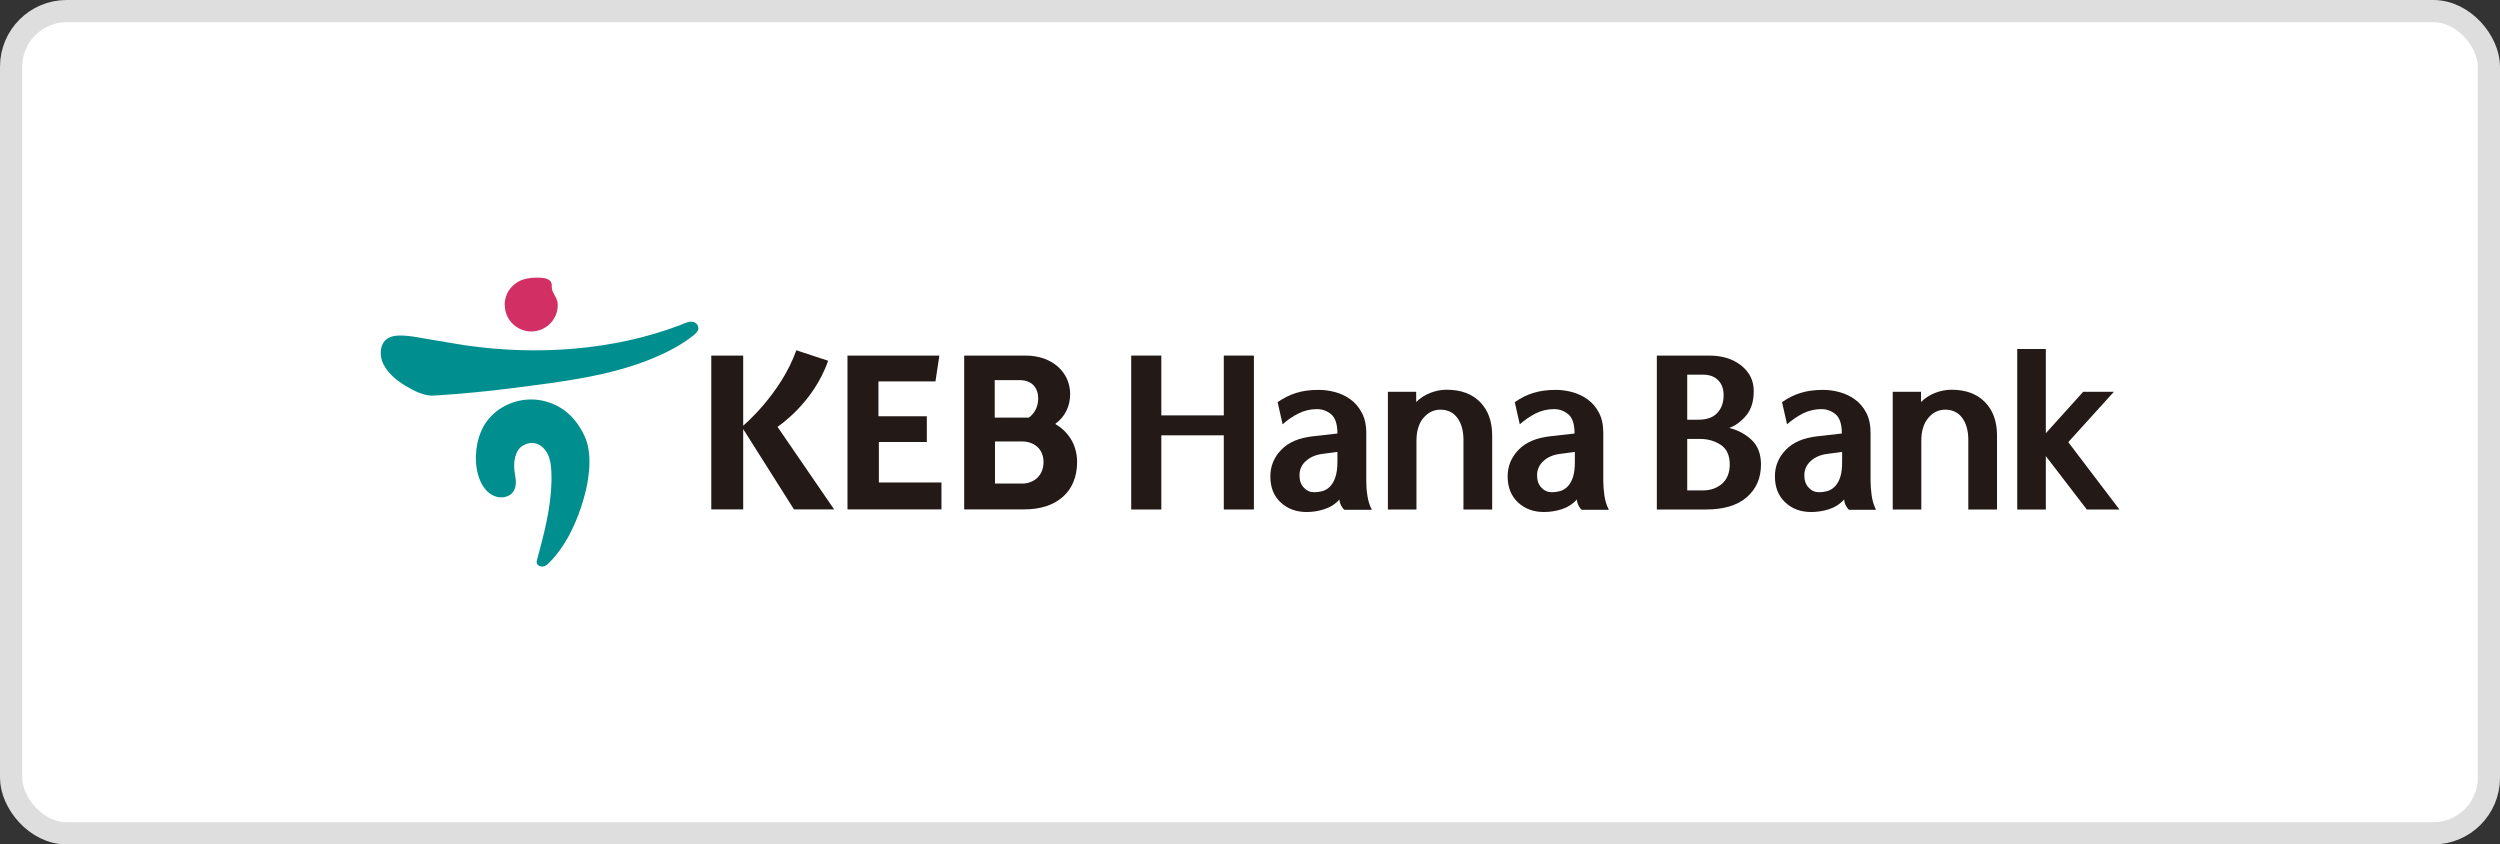
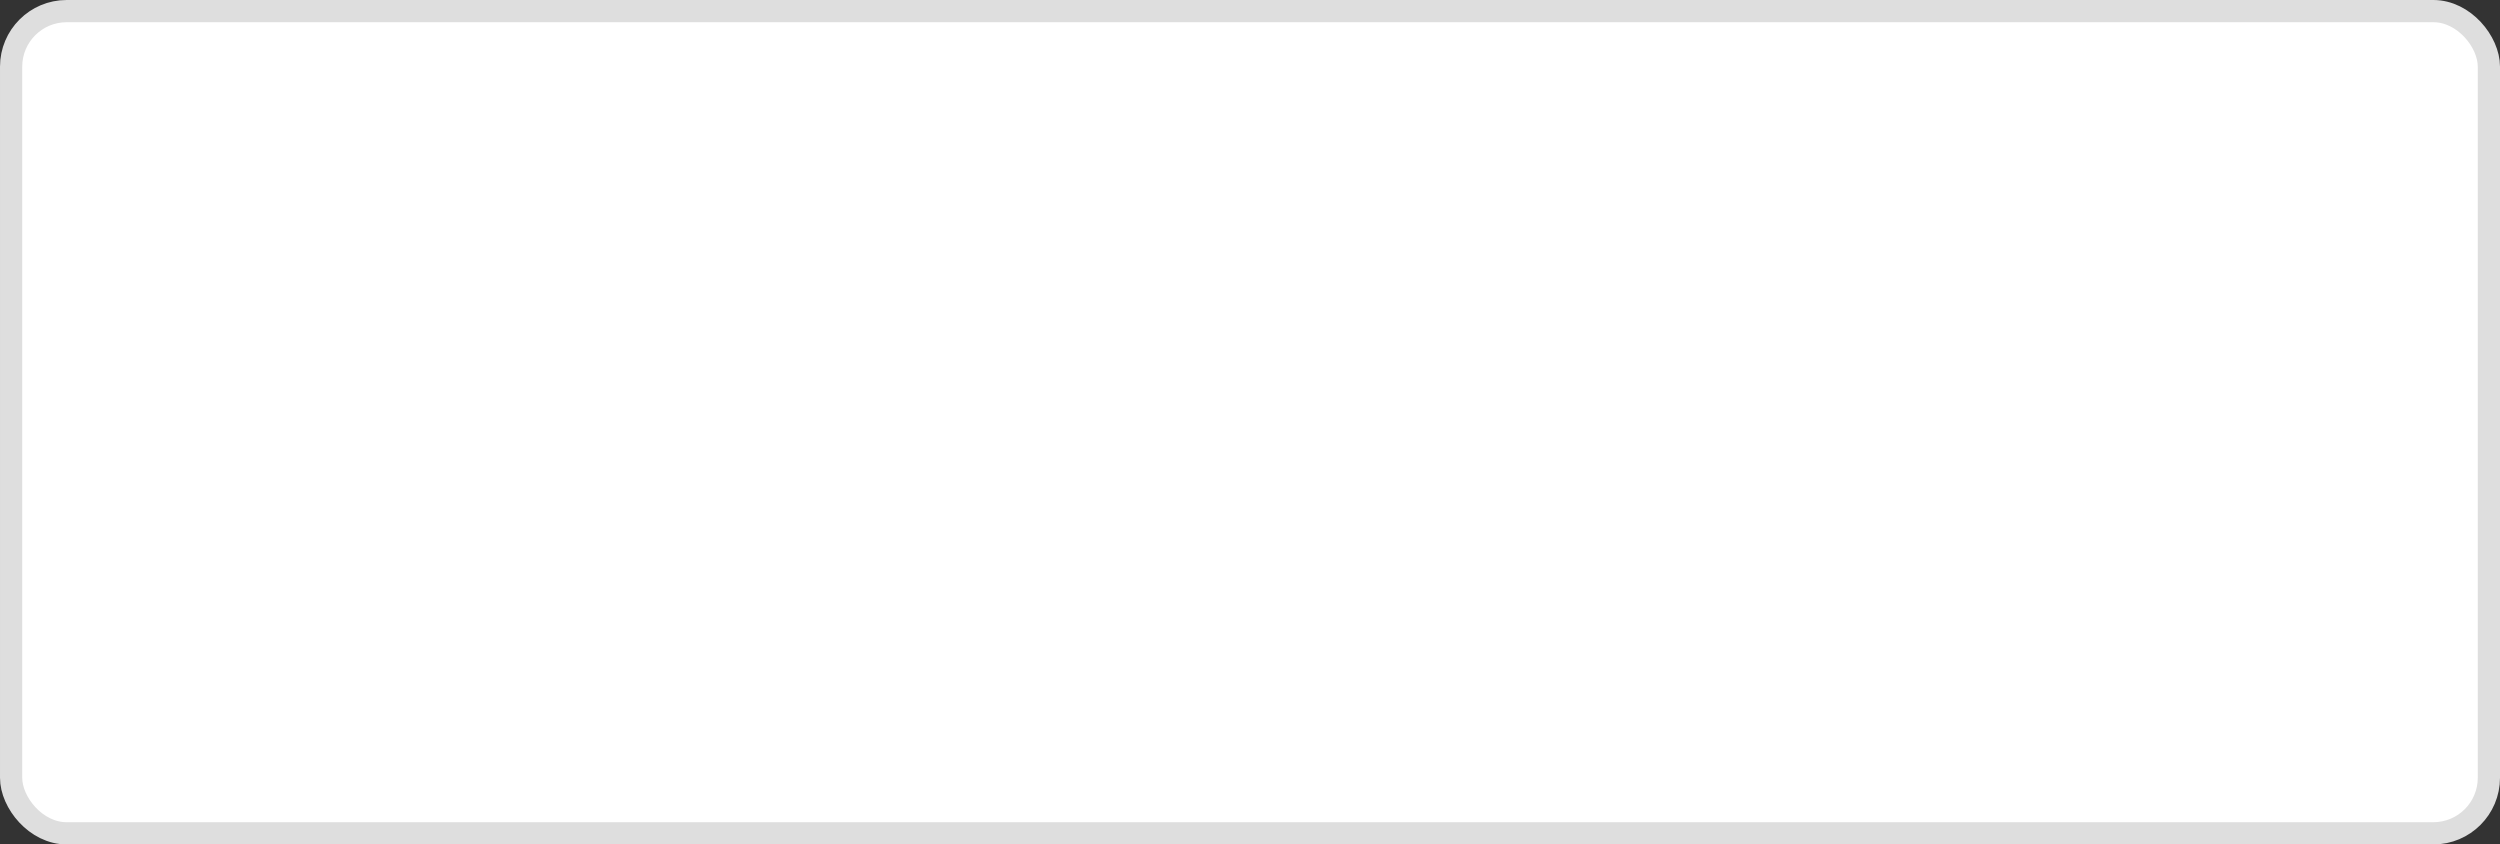
<svg xmlns="http://www.w3.org/2000/svg" width="225" height="76" viewBox="0 0 225 76" fill="none">
  <rect x="0" y="0" width="225" height="76" fill="#333333" stroke="none" />
  <rect x="1" y="1" width="223" height="74" rx="5" fill="white" />
  <rect x="1" y="1" width="223" height="74" rx="5" stroke="#DEDEDE" stroke-width="2" />
  <g clip-path="url(#clip0_4896_40152)">
    <path d="M112.851 32.002V45.855H110.141V39.179H104.519V45.855H101.809V32.002H104.519V37.385H110.141V32.002H112.851Z" fill="#231916" />
    <path d="M120.368 40.673L119.038 40.848C118.423 40.924 117.921 41.137 117.532 41.488C117.143 41.827 116.955 42.266 116.955 42.781C116.955 43.245 117.08 43.609 117.344 43.885C117.594 44.161 117.908 44.299 118.26 44.299C118.536 44.299 118.799 44.261 119.063 44.186C119.326 44.111 119.539 43.96 119.728 43.76C119.928 43.546 120.079 43.27 120.192 42.919C120.305 42.567 120.368 42.116 120.368 41.564V40.698V40.673ZM120.97 45.855C120.895 45.805 120.807 45.692 120.706 45.504C120.606 45.315 120.556 45.14 120.556 44.952C120.154 45.391 119.677 45.679 119.15 45.842C118.623 46.006 118.109 46.081 117.594 46.081C116.653 46.081 115.875 45.792 115.261 45.215C114.633 44.638 114.332 43.86 114.332 42.869C114.332 41.953 114.658 41.162 115.311 40.484C115.963 39.807 116.904 39.405 118.147 39.267L120.368 39.016C120.368 38.176 120.179 37.599 119.803 37.285C119.426 36.971 119 36.821 118.523 36.821C117.946 36.821 117.394 36.946 116.867 37.209C116.34 37.473 115.863 37.799 115.436 38.188L114.985 36.193C115.512 35.829 116.076 35.541 116.653 35.365C117.243 35.177 117.908 35.089 118.686 35.089C119.163 35.089 119.652 35.152 120.167 35.29C120.669 35.428 121.133 35.641 121.535 35.942C121.961 36.243 122.3 36.645 122.563 37.147C122.827 37.636 122.965 38.251 122.965 38.979V43.295C122.965 43.709 122.99 44.136 123.065 44.6C123.128 45.065 123.266 45.491 123.467 45.88H120.995L120.97 45.855Z" fill="#231916" />
    <path d="M127.457 35.264V36.18C127.808 35.829 128.235 35.553 128.712 35.365C129.189 35.177 129.69 35.076 130.205 35.076C131.472 35.076 132.464 35.44 133.204 36.18C133.932 36.921 134.296 37.925 134.296 39.204V45.855H131.711V39.581C131.711 38.778 131.535 38.125 131.171 37.623C130.807 37.121 130.293 36.87 129.64 36.87C129.038 36.87 128.523 37.121 128.109 37.611C127.695 38.1 127.482 38.79 127.482 39.656V45.855H124.91V35.264H127.469H127.457Z" fill="#231916" />
-     <path d="M141.737 40.673L140.419 40.848C139.792 40.924 139.302 41.137 138.913 41.488C138.537 41.827 138.336 42.266 138.336 42.781C138.336 43.245 138.462 43.609 138.725 43.885C138.976 44.161 139.29 44.299 139.641 44.299C139.917 44.299 140.181 44.261 140.444 44.186C140.695 44.111 140.921 43.96 141.109 43.76C141.31 43.546 141.461 43.27 141.573 42.919C141.686 42.567 141.737 42.116 141.737 41.564V40.698V40.673ZM142.339 45.855C142.264 45.805 142.163 45.692 142.075 45.504C141.975 45.315 141.925 45.14 141.925 44.952C141.511 45.391 141.046 45.679 140.519 45.842C139.992 46.006 139.465 46.081 138.951 46.081C138.01 46.081 137.232 45.792 136.617 45.215C136.002 44.638 135.688 43.86 135.688 42.869C135.688 41.953 136.015 41.162 136.667 40.484C137.32 39.807 138.261 39.405 139.503 39.267L141.711 39.016C141.711 38.176 141.523 37.599 141.147 37.285C140.77 36.971 140.344 36.821 139.867 36.821C139.29 36.821 138.738 36.946 138.211 37.209C137.696 37.473 137.219 37.799 136.78 38.188L136.328 36.193C136.855 35.829 137.408 35.541 137.997 35.365C138.587 35.177 139.265 35.089 140.03 35.089C140.507 35.089 140.996 35.152 141.498 35.29C142.013 35.428 142.464 35.641 142.878 35.942C143.305 36.243 143.644 36.645 143.907 37.147C144.171 37.636 144.296 38.251 144.296 38.979V43.295C144.296 43.709 144.334 44.136 144.397 44.6C144.459 45.065 144.598 45.491 144.798 45.88H142.326L142.339 45.855Z" fill="#231916" />
    <path d="M151.85 39.506V44.136H153.268C153.958 44.136 154.523 43.935 154.987 43.533C155.439 43.132 155.677 42.555 155.677 41.802C155.677 40.974 155.401 40.384 154.862 40.033C154.322 39.681 153.707 39.506 153.042 39.506H151.85ZM151.85 33.721V37.774H152.854C153.607 37.774 154.172 37.573 154.548 37.172C154.937 36.77 155.125 36.231 155.125 35.553C155.125 35.001 154.962 34.549 154.636 34.223C154.31 33.884 153.858 33.721 153.256 33.721H151.838H151.85ZM153.532 45.855H149.115V32.002H153.82C154.975 32.002 155.941 32.291 156.706 32.893C157.459 33.495 157.836 34.248 157.836 35.189C157.836 36.13 157.61 36.858 157.145 37.41C156.681 37.95 156.179 38.326 155.627 38.514C156.43 38.715 157.108 39.079 157.66 39.606C158.212 40.133 158.488 40.873 158.488 41.802C158.488 43.032 158.061 44.01 157.208 44.751C156.355 45.491 155.125 45.855 153.519 45.855" fill="#231916" />
    <path d="M165.803 40.673L164.473 40.848C163.858 40.924 163.356 41.137 162.967 41.488C162.591 41.827 162.39 42.266 162.39 42.781C162.39 43.245 162.516 43.609 162.779 43.885C163.03 44.161 163.344 44.299 163.695 44.299C163.971 44.299 164.235 44.261 164.498 44.186C164.749 44.111 164.975 43.96 165.163 43.76C165.364 43.546 165.515 43.27 165.628 42.919C165.741 42.567 165.791 42.116 165.791 41.564V40.698L165.803 40.673ZM166.393 45.855C166.318 45.805 166.23 45.692 166.13 45.504C166.029 45.315 165.979 45.14 165.979 44.952C165.565 45.391 165.101 45.679 164.574 45.842C164.047 46.006 163.52 46.081 163.005 46.081C162.064 46.081 161.286 45.792 160.671 45.215C160.056 44.638 159.743 43.86 159.743 42.869C159.743 41.953 160.069 41.162 160.721 40.484C161.374 39.807 162.315 39.405 163.557 39.267L165.766 39.016C165.766 38.176 165.577 37.599 165.201 37.285C164.825 36.971 164.398 36.821 163.921 36.821C163.344 36.821 162.792 36.946 162.265 37.209C161.75 37.473 161.274 37.799 160.834 38.188L160.383 36.193C160.91 35.829 161.462 35.541 162.051 35.365C162.641 35.177 163.319 35.089 164.084 35.089C164.561 35.089 165.05 35.152 165.552 35.29C166.067 35.428 166.519 35.641 166.933 35.942C167.359 36.243 167.698 36.645 167.962 37.147C168.225 37.636 168.351 38.251 168.351 38.979V43.295C168.351 43.709 168.388 44.136 168.451 44.6C168.514 45.065 168.652 45.491 168.84 45.88H166.368L166.393 45.855Z" fill="#231916" />
-     <path d="M172.893 35.264V36.18C173.245 35.829 173.671 35.553 174.148 35.365C174.625 35.177 175.127 35.076 175.641 35.076C176.909 35.076 177.9 35.44 178.64 36.18C179.368 36.921 179.732 37.925 179.732 39.204V45.855H177.147V39.581C177.147 38.778 176.971 38.125 176.608 37.623C176.244 37.121 175.729 36.87 175.077 36.87C174.462 36.87 173.96 37.121 173.546 37.611C173.132 38.1 172.919 38.79 172.919 39.656V45.855H170.346V35.264H172.906H172.893Z" fill="#231916" />
-     <path d="M181.551 45.855V31.412H184.124V38.991L187.486 35.264H190.247L186.144 39.794L190.749 45.855H187.813L184.124 41.049V45.855H181.551Z" fill="#231916" />
-     <path d="M74.53 32.467L71.669 31.525C70.276 35.465 66.888 38.314 66.888 38.314V32.002H64.015V45.843H66.888V38.615L71.456 45.843H75.069L69.975 38.414C69.975 38.414 73.212 36.306 74.53 32.467ZM93.916 41.589C93.916 40.372 93.038 39.732 91.984 39.732H89.55V43.521H91.984C93.05 43.521 93.916 42.806 93.916 41.589ZM89.525 37.586H92.599C93.138 37.184 93.439 36.57 93.439 35.867C93.439 34.951 92.925 34.211 91.746 34.211H89.525V37.586ZM96.94 41.589C96.94 44.274 95.071 45.843 92.222 45.843H86.777V32.002H92.31C94.707 32.002 96.313 33.508 96.313 35.465C96.313 36.595 95.836 37.523 94.97 38.151C96.037 38.778 96.94 39.92 96.94 41.589ZM79.11 43.421H84.731V45.843H76.274V32.002H84.543L84.192 34.324H79.06V37.461H83.414V39.782H79.097V43.433L79.11 43.421Z" fill="#231916" />
    <path d="M52.96 40.409C52.897 40.007 52.784 39.631 52.621 39.267C52.119 38.188 51.416 37.272 50.375 36.657C48.744 35.703 46.773 35.716 45.155 36.695C44.427 37.134 43.825 37.774 43.436 38.527C43.31 38.79 43.197 39.054 43.109 39.33C42.683 40.685 42.696 42.492 43.461 43.734C43.712 44.136 44.076 44.487 44.515 44.65C44.954 44.826 45.481 44.801 45.883 44.55C46.397 44.224 46.485 43.584 46.397 43.019C46.272 42.304 46.184 41.588 46.447 40.886C46.535 40.66 46.648 40.447 46.824 40.283C46.924 40.183 47.05 40.108 47.188 40.032C47.464 39.895 47.777 39.832 48.091 39.882C48.631 39.97 49.057 40.384 49.296 40.873C49.534 41.363 49.597 41.915 49.622 42.454C49.735 44.801 49.17 47.248 48.568 49.506C48.505 49.745 48.442 49.971 48.38 50.209C48.33 50.385 48.242 50.623 48.355 50.786C48.405 50.861 48.48 50.912 48.568 50.949C48.919 51.087 49.208 50.874 49.434 50.636C50.814 49.243 51.692 47.461 52.307 45.616C52.533 44.926 52.721 44.224 52.859 43.521C53.035 42.542 53.135 41.438 52.96 40.409Z" fill="#008F8E" />
    <path d="M62.847 29.53C62.847 29.178 62.534 28.94 62.195 28.953C61.856 28.953 61.542 29.141 61.229 29.254C55.156 31.563 48.317 32.002 41.918 31.086C40.826 30.923 39.709 30.709 38.617 30.534C37.927 30.433 37.25 30.27 36.56 30.22C35.97 30.17 35.23 30.157 34.753 30.559C34.125 31.098 34.163 32.14 34.527 32.817C34.953 33.633 35.706 34.248 36.497 34.725C37.262 35.176 38.166 35.666 39.069 35.603C41.516 35.452 43.95 35.214 46.385 34.9C50.525 34.361 54.867 33.859 58.769 32.24C60.037 31.713 61.304 31.061 62.383 30.207C62.584 30.057 62.86 29.806 62.86 29.517" fill="#008F8E" />
-     <path d="M45.431 27.447C45.431 28.764 46.498 29.831 47.816 29.831C49.133 29.831 50.2 28.764 50.2 27.447C50.2 27.246 50.15 27.058 50.074 26.869C49.873 26.43 49.635 26.23 49.66 25.703C49.685 25 48.794 24.987 48.305 24.987C47.778 24.987 47.213 25.063 46.736 25.301C46.36 25.489 46.034 25.79 45.795 26.142C45.557 26.506 45.431 26.945 45.419 27.384V27.434" fill="#D23064" />
+     <path d="M45.431 27.447C49.133 29.831 50.2 28.764 50.2 27.447C50.2 27.246 50.15 27.058 50.074 26.869C49.873 26.43 49.635 26.23 49.66 25.703C49.685 25 48.794 24.987 48.305 24.987C47.778 24.987 47.213 25.063 46.736 25.301C46.36 25.489 46.034 25.79 45.795 26.142C45.557 26.506 45.431 26.945 45.419 27.384V27.434" fill="#D23064" />
  </g>
  <defs>
    <clipPath id="clip0_4896_40152">
-       <rect width="156.498" height="25.999" fill="white" transform="translate(34.251 25)" />
-     </clipPath>
+       </clipPath>
  </defs>
</svg>